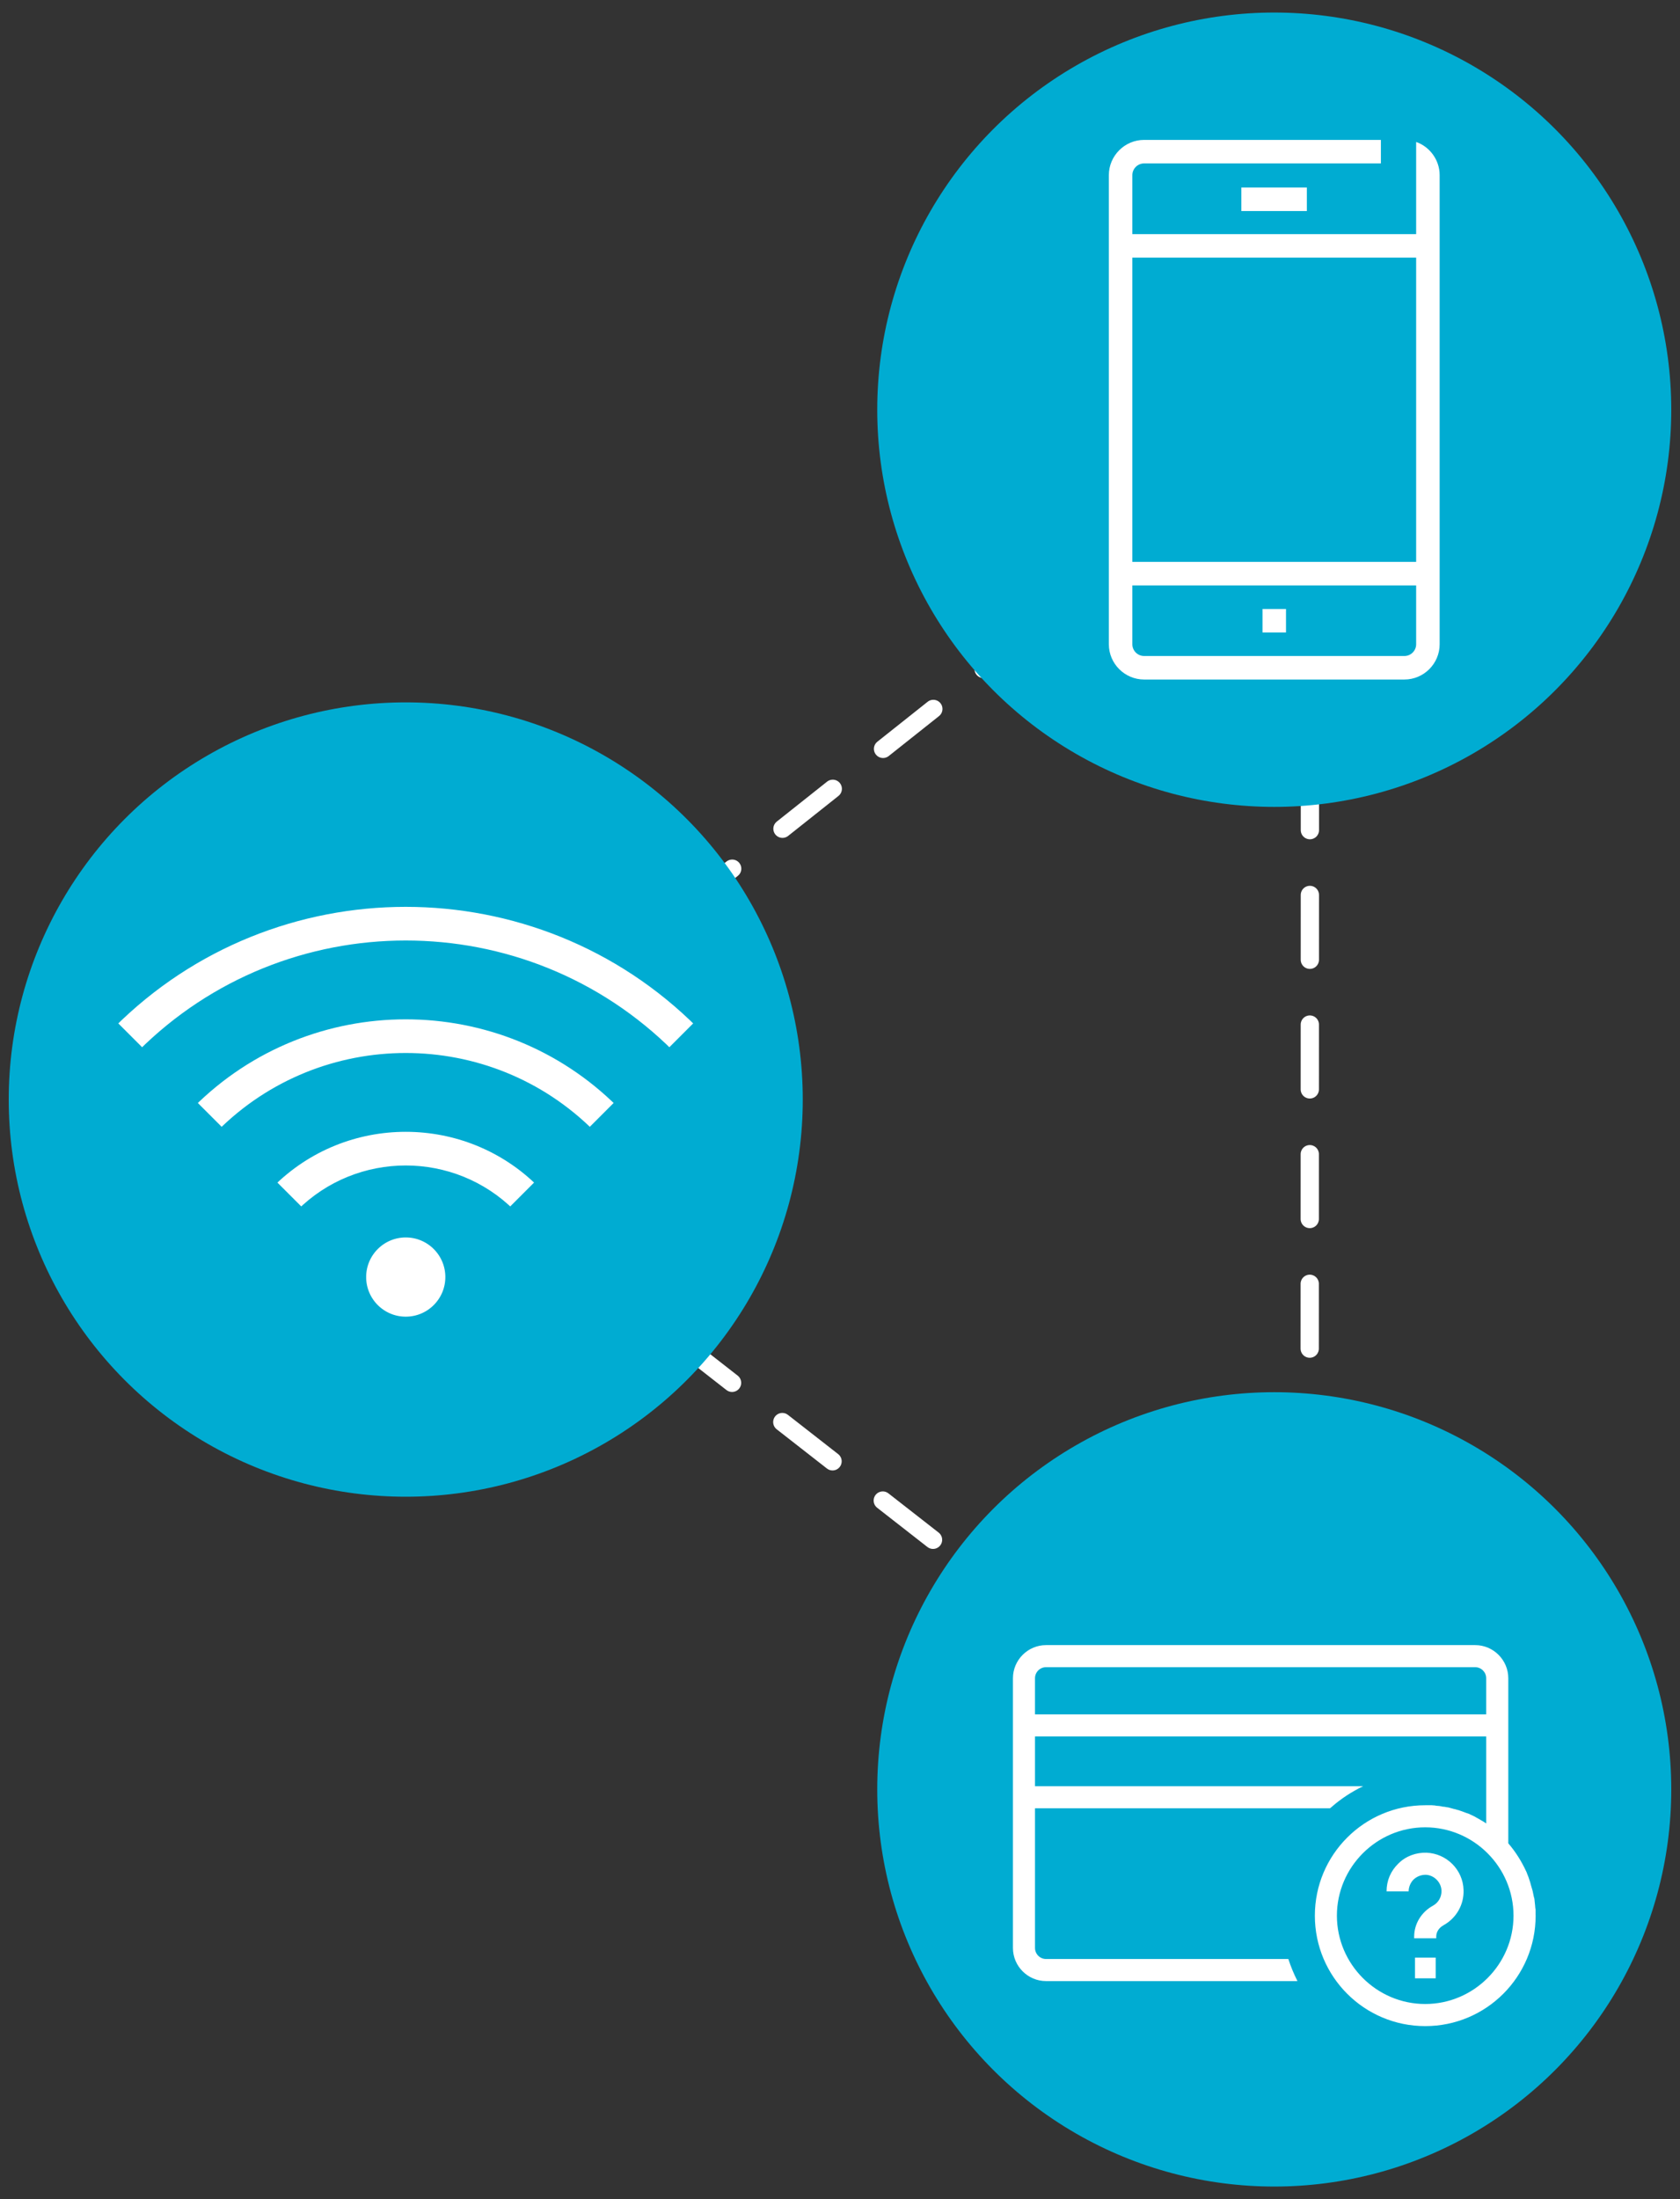
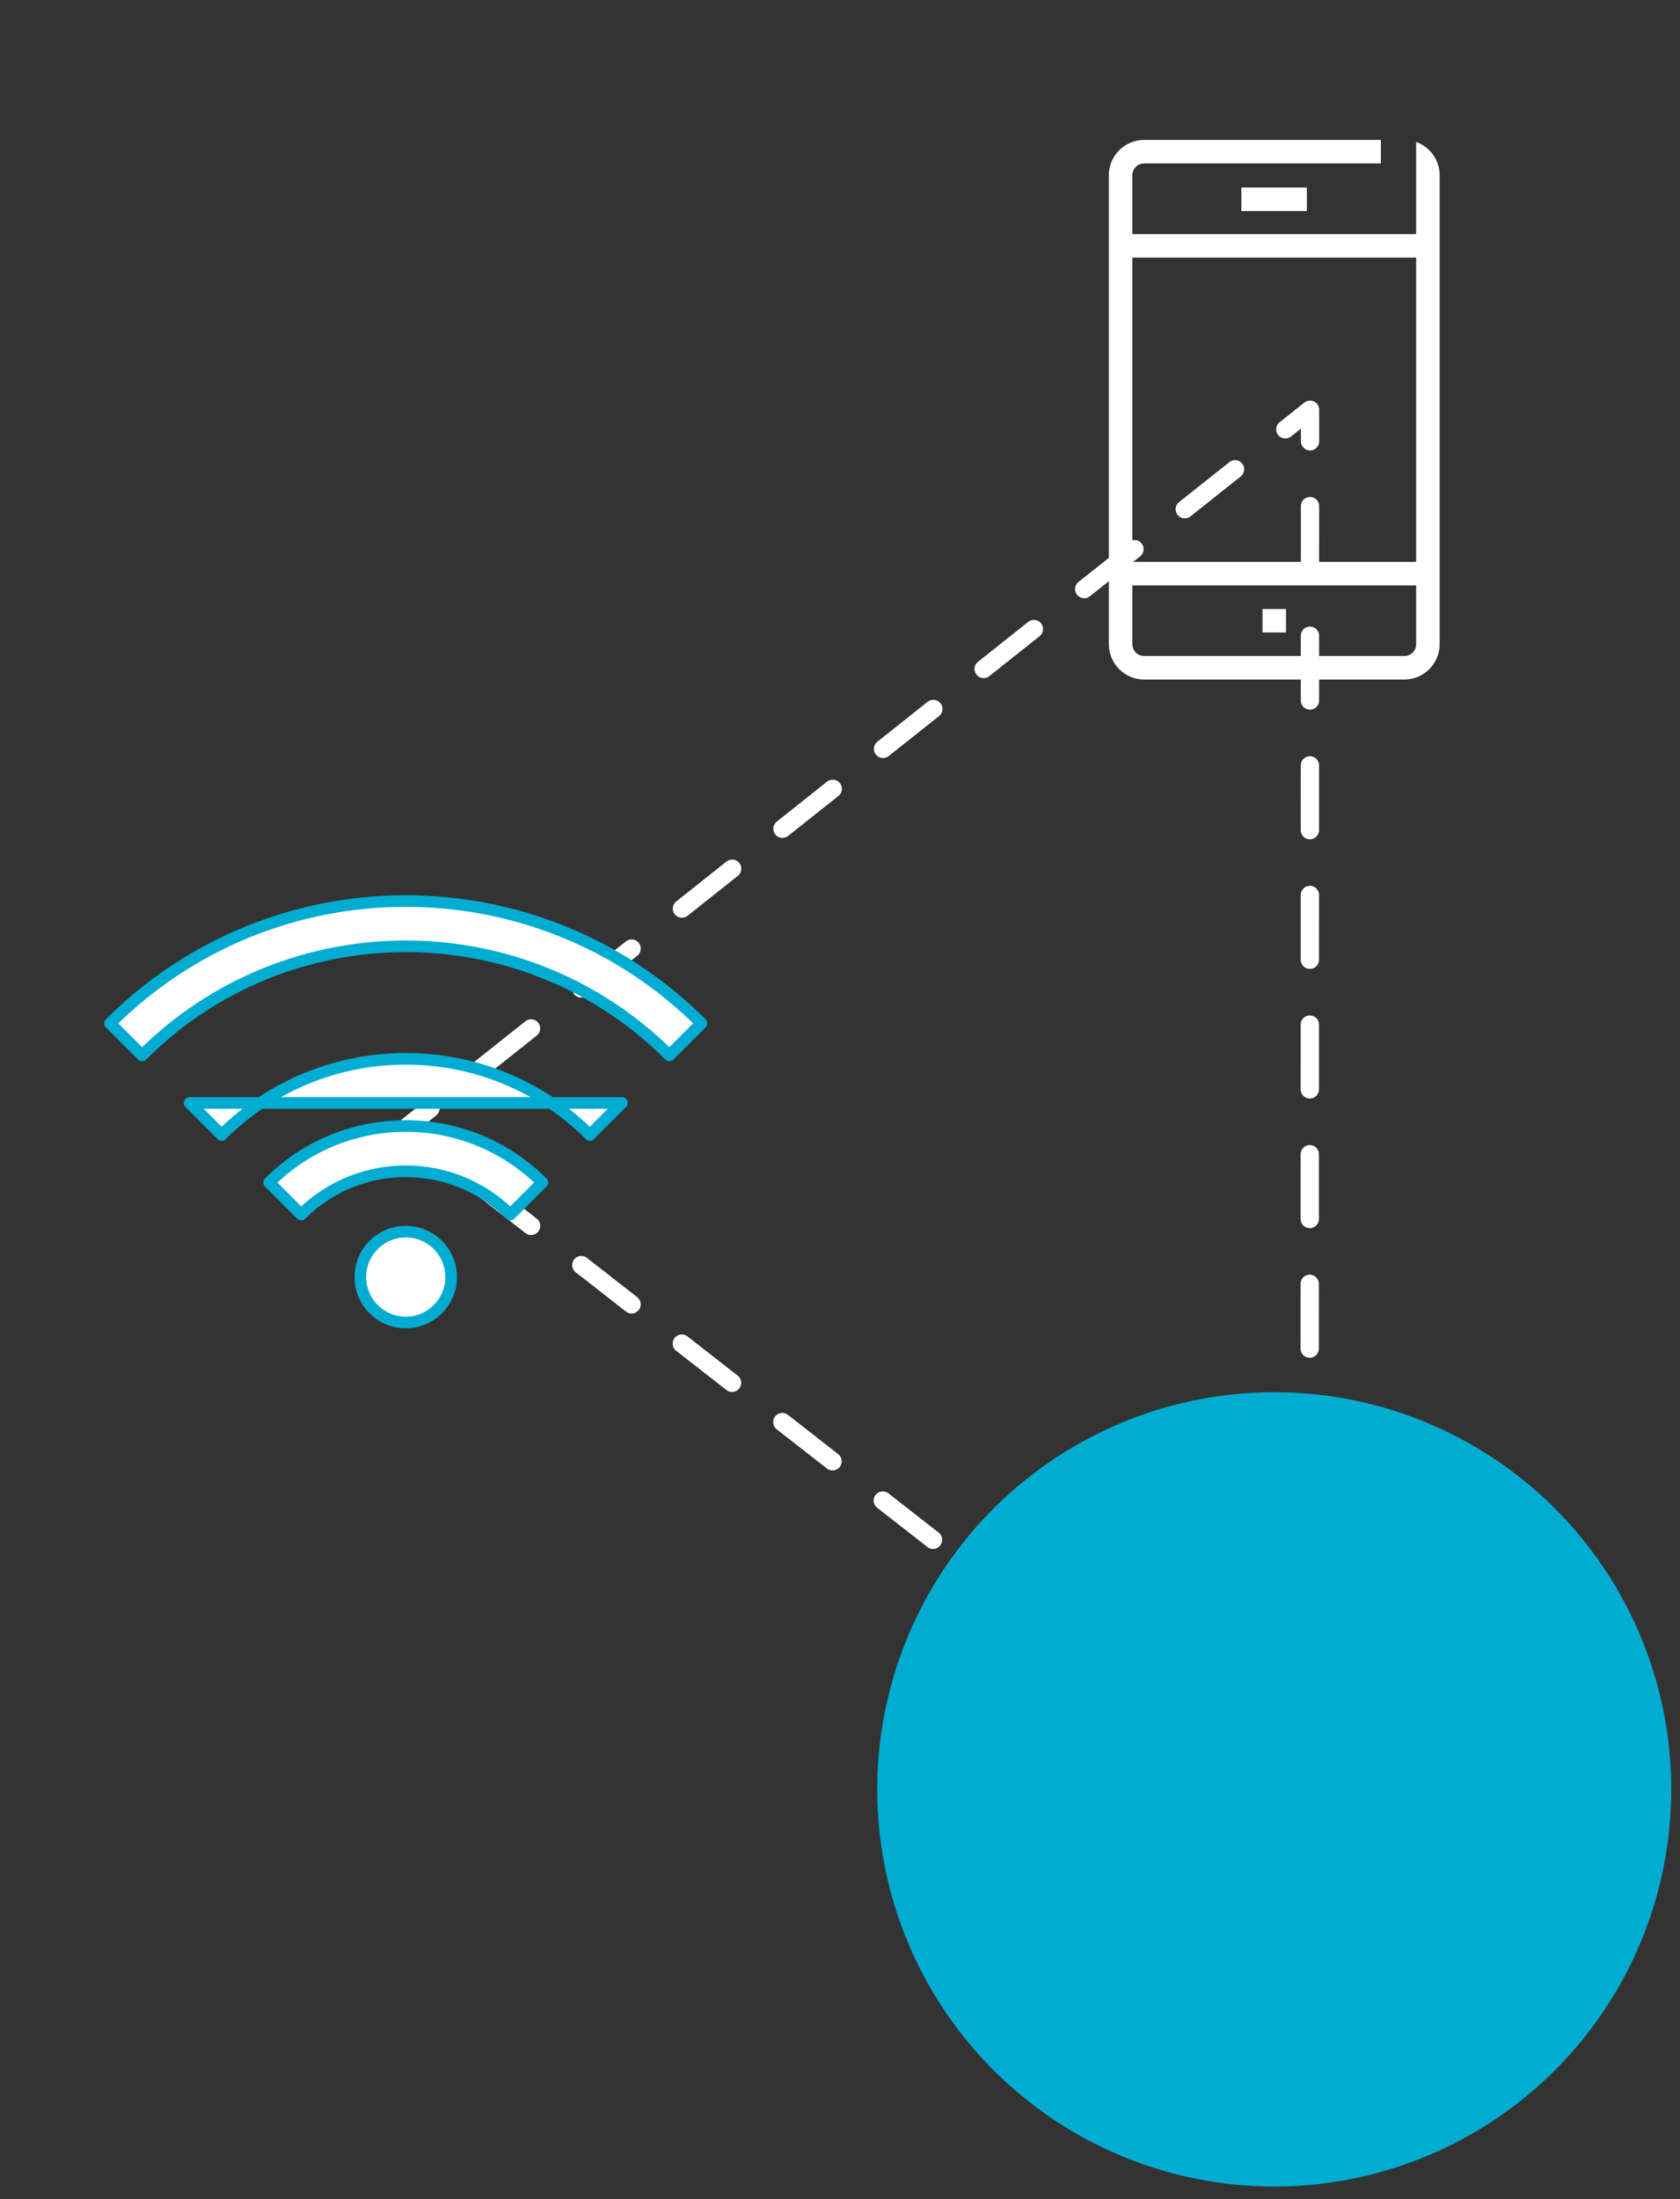
<svg xmlns="http://www.w3.org/2000/svg" id="_圖層_1" viewBox="0 0 201 263">
  <rect x="0" y="0" width="201" height="263" fill="#333333" stroke="none" />
  <defs>
    <style>.cls-1{stroke-dasharray:0 0 7.682 7.682;}.cls-1,.cls-2,.cls-3,.cls-4{fill:none;stroke:#fff;stroke-width:2.186px;}.cls-1,.cls-2,.cls-3,.cls-4,.cls-5{stroke-linecap:round;stroke-linejoin:round;}.cls-2{stroke-dasharray:0 0 7.626 7.626;}.cls-4{stroke-dasharray:0 0 7.751 7.751;}.cls-5{stroke:#00acd2;stroke-width:1.391px;}.cls-5,.cls-6{fill:#fff;}.cls-6,.cls-7{stroke-width:0px;}.cls-7{fill:#00acd2;}</style>
  </defs>
  <polyline class="cls-3" points="156.737 52.775 156.738 49 153.781 51.347" />
  <line class="cls-1" x1="147.765" y1="56.124" x2="54.51" y2="130.162" />
  <polyline class="cls-3" points="51.502 132.55 48.545 134.897 51.521 137.221" />
  <line class="cls-2" x1="57.531" y1="141.914" x2="150.696" y2="214.651" />
-   <polyline class="cls-3" points="153.701 216.997 156.677 219.321 156.678 215.545" />
  <line class="cls-4" x1="156.681" y1="207.794" x2="156.735" y2="56.651" />
-   <circle class="cls-7" cx="152.455" cy="49" r="47.5" />
-   <circle class="cls-7" cx="48.545" cy="131.5" r="47.5" />
  <circle class="cls-7" cx="152.455" cy="214" r="47.5" />
  <g id="icon">
-     <path class="cls-6" d="m169.294,236.596h2.476v-2.476h-2.476v2.476Zm1.387-15.023c-1.255-.033-2.476.396-3.368,1.288-.924.891-1.42,2.047-1.42,3.335h2.641c0-.528.231-1.057.594-1.42.396-.363.891-.561,1.453-.561.991.033,1.849.891,1.882,1.882.033.759-.363,1.453-1.024,1.816-1.387.759-2.245,2.179-2.245,3.698v.198h2.641v-.198c0-.561.33-1.057.858-1.354,1.552-.858,2.476-2.476,2.41-4.226-.066-2.41-2.014-4.358-4.424-4.457Zm13.042,7.462v-.561c0-.099,0-.165-.033-.264,0-.132-.033-.264-.033-.396,0-.099-.033-.198-.033-.297,0-.099-.033-.231-.033-.33,0-.099-.033-.198-.066-.297-.033-.099-.033-.198-.066-.297-.033-.099-.033-.231-.066-.33-.033-.099-.033-.198-.066-.264-.033-.099-.066-.231-.099-.33-.033-.066-.033-.165-.066-.231-.033-.132-.066-.231-.099-.363-.033-.066-.033-.132-.066-.198-.033-.132-.099-.264-.132-.396-.033-.066-.033-.099-.066-.165-.066-.132-.099-.297-.165-.429,0-.033-.033-.066-.033-.066-.561-1.222-1.288-2.377-2.146-3.368v-19.744c0-2.179-1.783-3.962-3.962-3.962h-51.341c-2.179,0-3.962,1.783-3.962,3.962v32.257c0,2.179,1.783,3.962,3.962,3.962h30.078c-.429-.858-.792-1.717-1.09-2.641h-28.989c-.726,0-1.321-.594-1.321-1.321v-16.707h35.295c.066-.033.099-.099.165-.132,1.156-1.024,2.443-1.849,3.797-2.509h-39.257v-5.943h53.983v10.4c-.231-.165-.462-.297-.693-.429-.066-.033-.099-.066-.165-.099-.099-.066-.198-.099-.297-.165-.066-.033-.132-.066-.165-.099-.198-.099-.396-.198-.627-.297-.033-.033-.066-.033-.132-.066-.099-.033-.198-.066-.297-.099-.099-.033-.165-.066-.264-.099-.099-.033-.198-.066-.264-.099-.099-.033-.198-.066-.297-.099-.066-.033-.165-.066-.231-.066-.165-.066-.33-.099-.495-.132-.066-.033-.132-.033-.231-.066-.132-.033-.231-.066-.363-.099-.066,0-.132-.033-.231-.033-.165-.033-.297-.066-.462-.066-.033,0-.066,0-.132-.033-.198-.033-.396-.066-.561-.066-.066,0-.132,0-.165-.033-.132,0-.297-.033-.429-.033h-.792c-7.297,0-13.207,5.91-13.207,13.207s5.91,13.207,13.207,13.207h0c7.297,0,13.207-5.91,13.207-13.207-0-.033-0-.066-0-.066Zm-59.893-24.003v-4.325c0-.726.594-1.321,1.321-1.321h51.341c.726,0,1.321.594,1.321,1.321v4.325h-53.983Zm46.686,34.635c-5.811,0-10.565-4.754-10.565-10.565s4.754-10.565,10.565-10.565,10.565,4.754,10.565,10.565c0,5.811-4.754,10.565-10.565,10.565Z" />
-   </g>
+     </g>
  <g id="icon-2">
    <path class="cls-6" d="m169.432,16.978v60.071c0,.773-.633,1.406-1.406,1.406h-31.143c-.773,0-1.406-.633-1.406-1.406V20.95c0-.773.633-1.406,1.406-1.406h28.331v-2.812h-28.331c-2.32,0-4.218,1.898-4.218,4.218v56.099c0,2.32,1.898,4.218,4.218,4.218h31.143c2.32,0,4.218-1.898,4.218-4.218V20.95c0-1.828-1.195-3.41-2.812-3.972Zm-13.04,5.448h-7.874v2.812h7.838v-2.812h.035Zm15.87,5.573h-37.798v2.812h37.763v-2.812h.035Zm0,39.199h-37.798v2.812h37.763v-2.812h.035Zm-18.401,8.444v-2.812h-2.812v2.812h2.812Z" />
  </g>
  <path class="cls-5" d="m61.057,145.254l3.832-3.832c-9.012-9.012-23.676-9.012-32.688.001l3.832,3.832c6.899-6.899,18.125-6.899,25.023-.001Z" />
  <path class="cls-5" d="m13.167,122.389l3.832,3.832c17.394-17.394,45.697-17.395,63.091-0l3.832-3.832c-19.507-19.507-51.248-19.507-70.756 0Z" />
-   <path class="cls-5" d="m22.684,131.906l3.832,3.832c12.147-12.147,31.91-12.147,44.057-0l3.832-3.832c-14.26-14.26-37.462-14.26-51.722 0Z" />
+   <path class="cls-5" d="m22.684,131.906l3.832,3.832c12.147-12.147,31.91-12.147,44.057-0l3.832-3.832Z" />
  <circle class="cls-5" cx="48.545" cy="152.729" r="5.433" />
</svg>